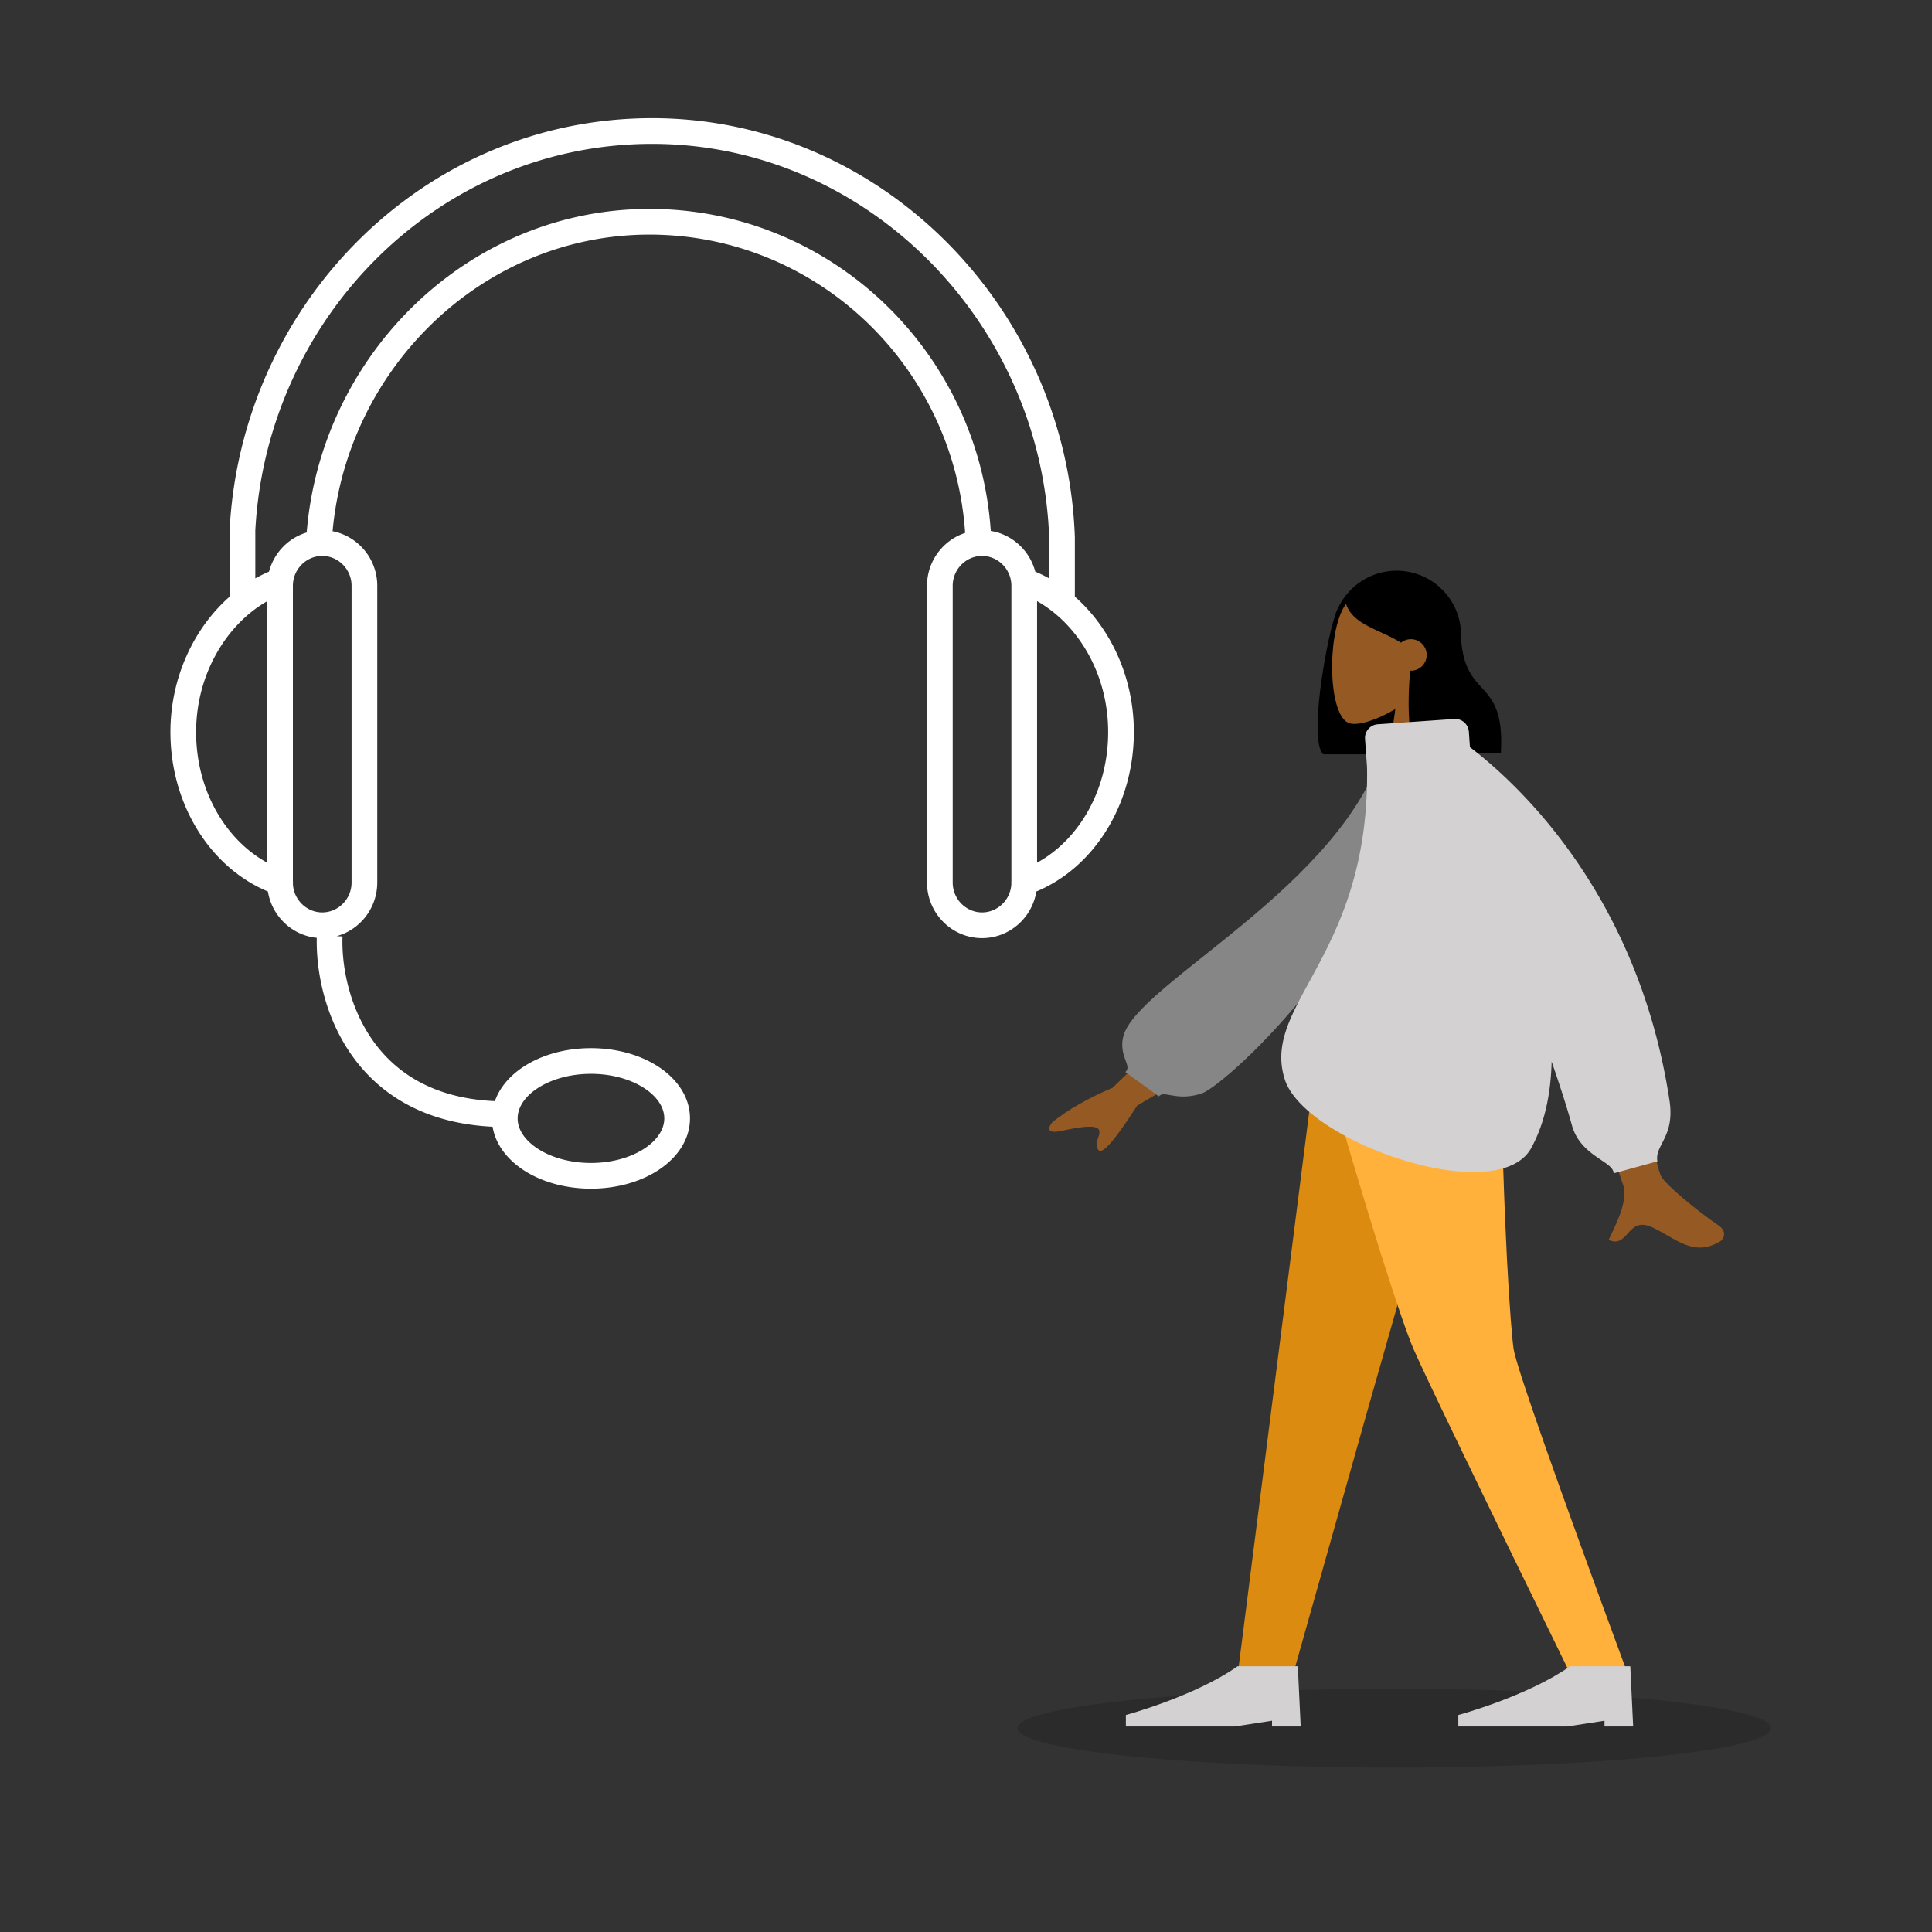
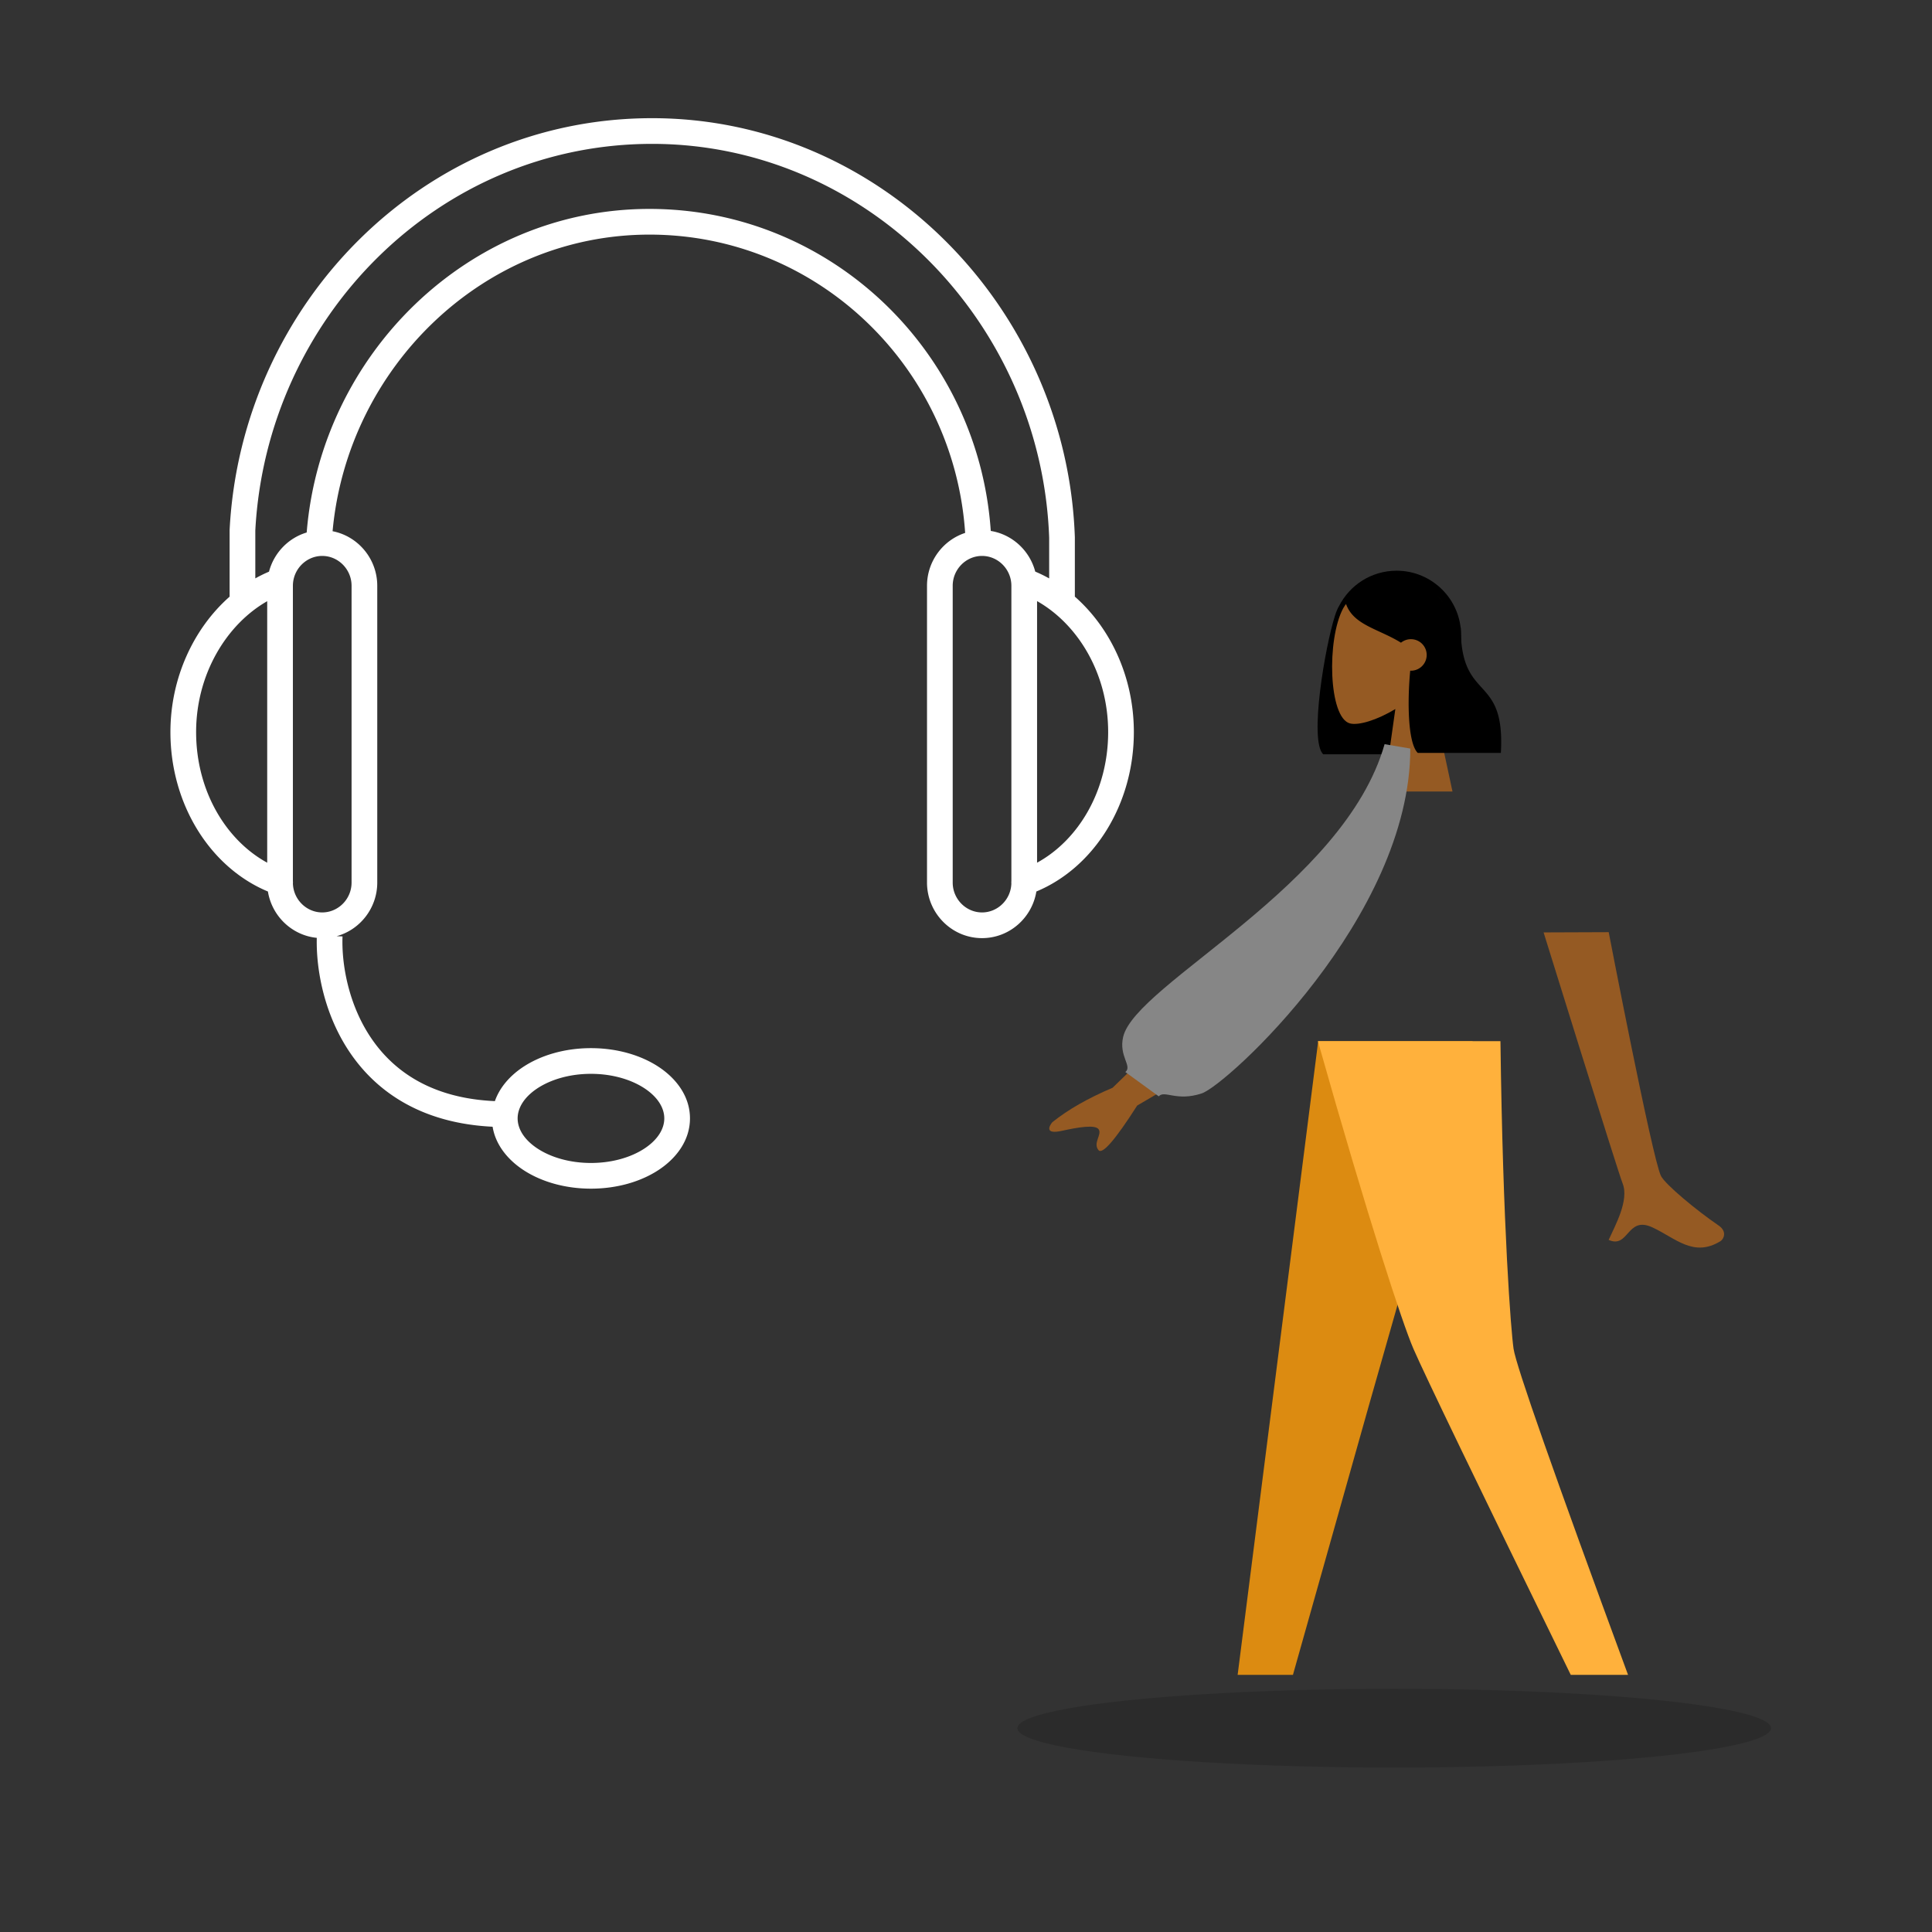
<svg xmlns="http://www.w3.org/2000/svg" width="564" height="564" fill="none">
  <rect width="100%" height="100%" fill="#333333" stroke="none" />
  <path fill="#fff" fill-rule="evenodd" d="M306.278 156.97v11.883a41 41 0 0 0-4.065-1.988c-1.607-6.109-6.676-10.851-12.982-11.871-3.596-52.491-46.787-94.005-99.631-94.005-53.04 0-95.862 42.596-100.07 94.461-5.374 1.602-9.568 5.973-10.998 11.433a40 40 0 0 0-4 1.964v-13.985C77.843 92.827 127.844 42 190.36 42c62.518 0 113.665 51.959 115.918 114.97M67.032 174.18v-19.516l.005-.099C70.496 88.786 123.545 34.5 190.36 34.5c66.822 0 121.063 55.44 123.415 122.271l.003.066v17.335C324.222 183.346 331 197.73 331 213.704c0 21.132-11.628 39.544-28.462 46.549-1.241 7.668-7.852 13.609-15.855 13.609-8.892 0-16.065-7.333-16.065-16.221v-86.63c0-7.168 4.665-13.324 11.135-15.439-3.303-48.696-43.338-87.083-92.153-87.083-48.545 0-88.145 38.809-92.51 86.589 7.439 1.437 13.042 8.078 13.042 15.933v86.629c0 7.434-5.018 13.78-11.862 15.658l1.722.067c-.315 8.06 1.724 20.21 8.739 30.23 6.5 9.287 17.469 17.046 35.739 17.849 1.408-4.036 4.432-7.429 8.18-9.926 5.249-3.497 12.283-5.538 19.867-5.538 7.583 0 14.618 2.041 19.867 5.538 5.222 3.48 9.038 8.699 9.038 14.972s-3.816 11.493-9.038 14.972C187.135 344.959 180.1 347 172.517 347s-14.618-2.041-19.867-5.538c-4.532-3.02-8.005-7.349-8.844-12.541-20.349-.987-33.388-9.837-41.22-21.025-7.96-11.37-10.332-24.839-10.11-34.113-7.275-.727-13.106-6.376-14.264-13.53-16.833-7.005-28.462-25.417-28.462-46.55 0-15.834 6.808-30.3 17.282-39.523m18.47 83.04q.036.347.005.702c.148 4.704 3.99 8.439 8.56 8.439 4.66 0 8.565-3.885 8.565-8.721v-86.629c0-4.836-3.904-8.721-8.565-8.721q-.333 0-.66.026l-.038.003c-4.01.337-7.318 3.544-7.805 7.646l-.014.128a9 9 0 0 0-.047.918zm-7.5-5.378c-12.076-6.599-20.752-21.012-20.752-38.139 0-16.838 8.825-31.394 20.752-38.199zm217.241 6.082a3.7 3.7 0 0 1 .005-.706v-86.207c0-4.836-3.904-8.721-8.565-8.721s-8.565 3.885-8.565 8.721v86.63c0 4.836 3.904 8.721 8.565 8.721 4.569 0 8.411-3.735 8.56-8.438m7.505-6.082c12.076-6.599 20.752-21.012 20.752-38.138 0-17.036-8.811-31.466-20.752-38.227zM188.225 317.76c3.882 2.586 5.697 5.747 5.697 8.73s-1.815 6.144-5.697 8.73c-3.856 2.569-9.398 4.28-15.708 4.28s-11.853-1.711-15.709-4.28c-3.882-2.586-5.697-5.747-5.697-8.73s1.815-6.144 5.697-8.73c3.856-2.569 9.399-4.28 15.709-4.28s11.852 1.711 15.708 4.28" clip-rule="evenodd" />
  <ellipse cx="110" cy="11.5" fill="#000" opacity=".15" rx="110" ry="11.5" style="mix-blend-mode:multiply" transform="matrix(-1 0 0 1 517 493)" />
  <path fill="#000" fill-rule="evenodd" d="M407.701 166.601c10.397 0 18.825 8.428 18.825 18.825v15.923c0 9.43-6.934 17.241-15.981 18.612l-.013.232h-24.264c-4.126-4.034.537-31.391 3.445-40.458.406-1.267.8-2.182 1.187-2.808 3.105-6.127 9.463-10.326 16.801-10.326" clip-rule="evenodd" />
  <path fill="#955A23" fill-rule="evenodd" d="M407.337 206.985c-5.418 3.268-10.741 4.846-13.24 4.202-6.266-1.616-6.842-24.55-1.994-33.592 4.849-9.041 29.773-12.982 31.029 4.932.436 6.217-2.173 11.766-6.028 16.293l6.913 32.236h-20.08z" clip-rule="evenodd" />
  <path fill="#000" fill-rule="evenodd" d="M425.789 182.632a47 47 0 0 0-1.707-1.635l.027-.65s-6.302-12.909-15.991-12.909c-9.68 0-12.741 4.503-15.343 8.33l-.007.01c1.361 4.673 5.463 6.563 10.102 8.701 1.998.921 4.094 1.887 6.115 3.141a4.603 4.603 0 0 1 7.501 3.575 4.603 4.603 0 0 1-4.811 4.599c-.925 9.943-.554 21.297 2.203 23.993h24.263c.697-12.108-2.434-15.562-5.633-19.091-3.01-3.321-6.08-6.709-6.08-17.435q-.324-.317-.639-.629" clip-rule="evenodd" />
  <path fill="#DC8B11" fill-rule="evenodd" d="m429.906 303.938-30.333 106.499-22.132 78.496H361.3l23.517-184.995z" clip-rule="evenodd" />
  <path fill="#FFB13C" fill-rule="evenodd" d="M438.019 303.938c.702 54.891 3.094 84.83 3.831 89.817q1.104 7.48 33.416 95.178h-16.722q-41.134-84.13-45.925-95.178c-3.193-7.365-13.048-37.304-27.892-89.817z" clip-rule="evenodd" />
-   <path fill="#D3D1D1" fill-rule="evenodd" d="m476.76 504-.837-17.579h-17.57c-12.497 8.79-32.63 14.231-32.63 14.231V504h31.793l10.877-1.674V504zm-97.053 0-.837-17.579H361.3c-12.496 8.79-32.63 14.231-32.63 14.231V504h31.794l10.876-1.674V504z" clip-rule="evenodd" />
  <path fill="#955A23" fill-rule="evenodd" d="m349.379 293.704-24.59 23.845q-10.732 4.55-17.586 10.049c-1.028 1.233-2.147 3.594 2.688 2.537s9.969-1.952 10.878-.389c.909 1.564-1.769 3.959-.09 6.004q1.68 2.046 11.297-13.013l25.57-14.986zm120.243-21.581s12.709 66.021 15.253 71.15c1.243 2.508 10.447 10.127 16.834 14.481 2.563 1.747 1.502 3.983.534 4.577-7.875 4.83-13.061-.882-19.877-4.034-7.468-3.454-6.837 6.298-12.757 3.665 1.818-4.05 6.068-11.586 4.059-16.534-1.339-3.298-23.054-73.234-23.054-73.234z" clip-rule="evenodd" />
  <path fill="#868686" fill-rule="evenodd" d="m411.702 218.524-7.506-1.28c-11.824 41.548-72.577 69.87-76.306 85.401-1.368 5.696 2.756 8.576.626 10.311l9.756 7.099c1.652-1.916 5.178 1.589 12.541-.863 7.362-2.451 60.889-51.471 60.889-100.668" clip-rule="evenodd" />
-   <path fill="#D3D1D1" fill-rule="evenodd" d="M424.526 209.886a4.005 4.005 0 0 1 4.271 3.713l.317 4.507c14.126 10.806 49.137 43.096 58.26 103.206.958 6.315-.775 9.697-2.16 12.399-.947 1.849-1.731 3.379-1.379 5.313l-12.769 3.503c0-1.427-1.609-2.513-3.685-3.914-3.019-2.038-7.025-4.741-8.506-10.13-1.404-5.107-3.46-11.487-5.916-18.584-.232 9.399-2.026 18.043-5.932 25.203-9.746 17.862-66.065-1.727-71.949-19.949-3.14-9.724 1.316-17.887 7.208-28.684 7.479-13.705 17.274-31.653 16.79-62.421l-.586-8.343a3.995 3.995 0 0 1 3.709-4.267z" clip-rule="evenodd" />
</svg>